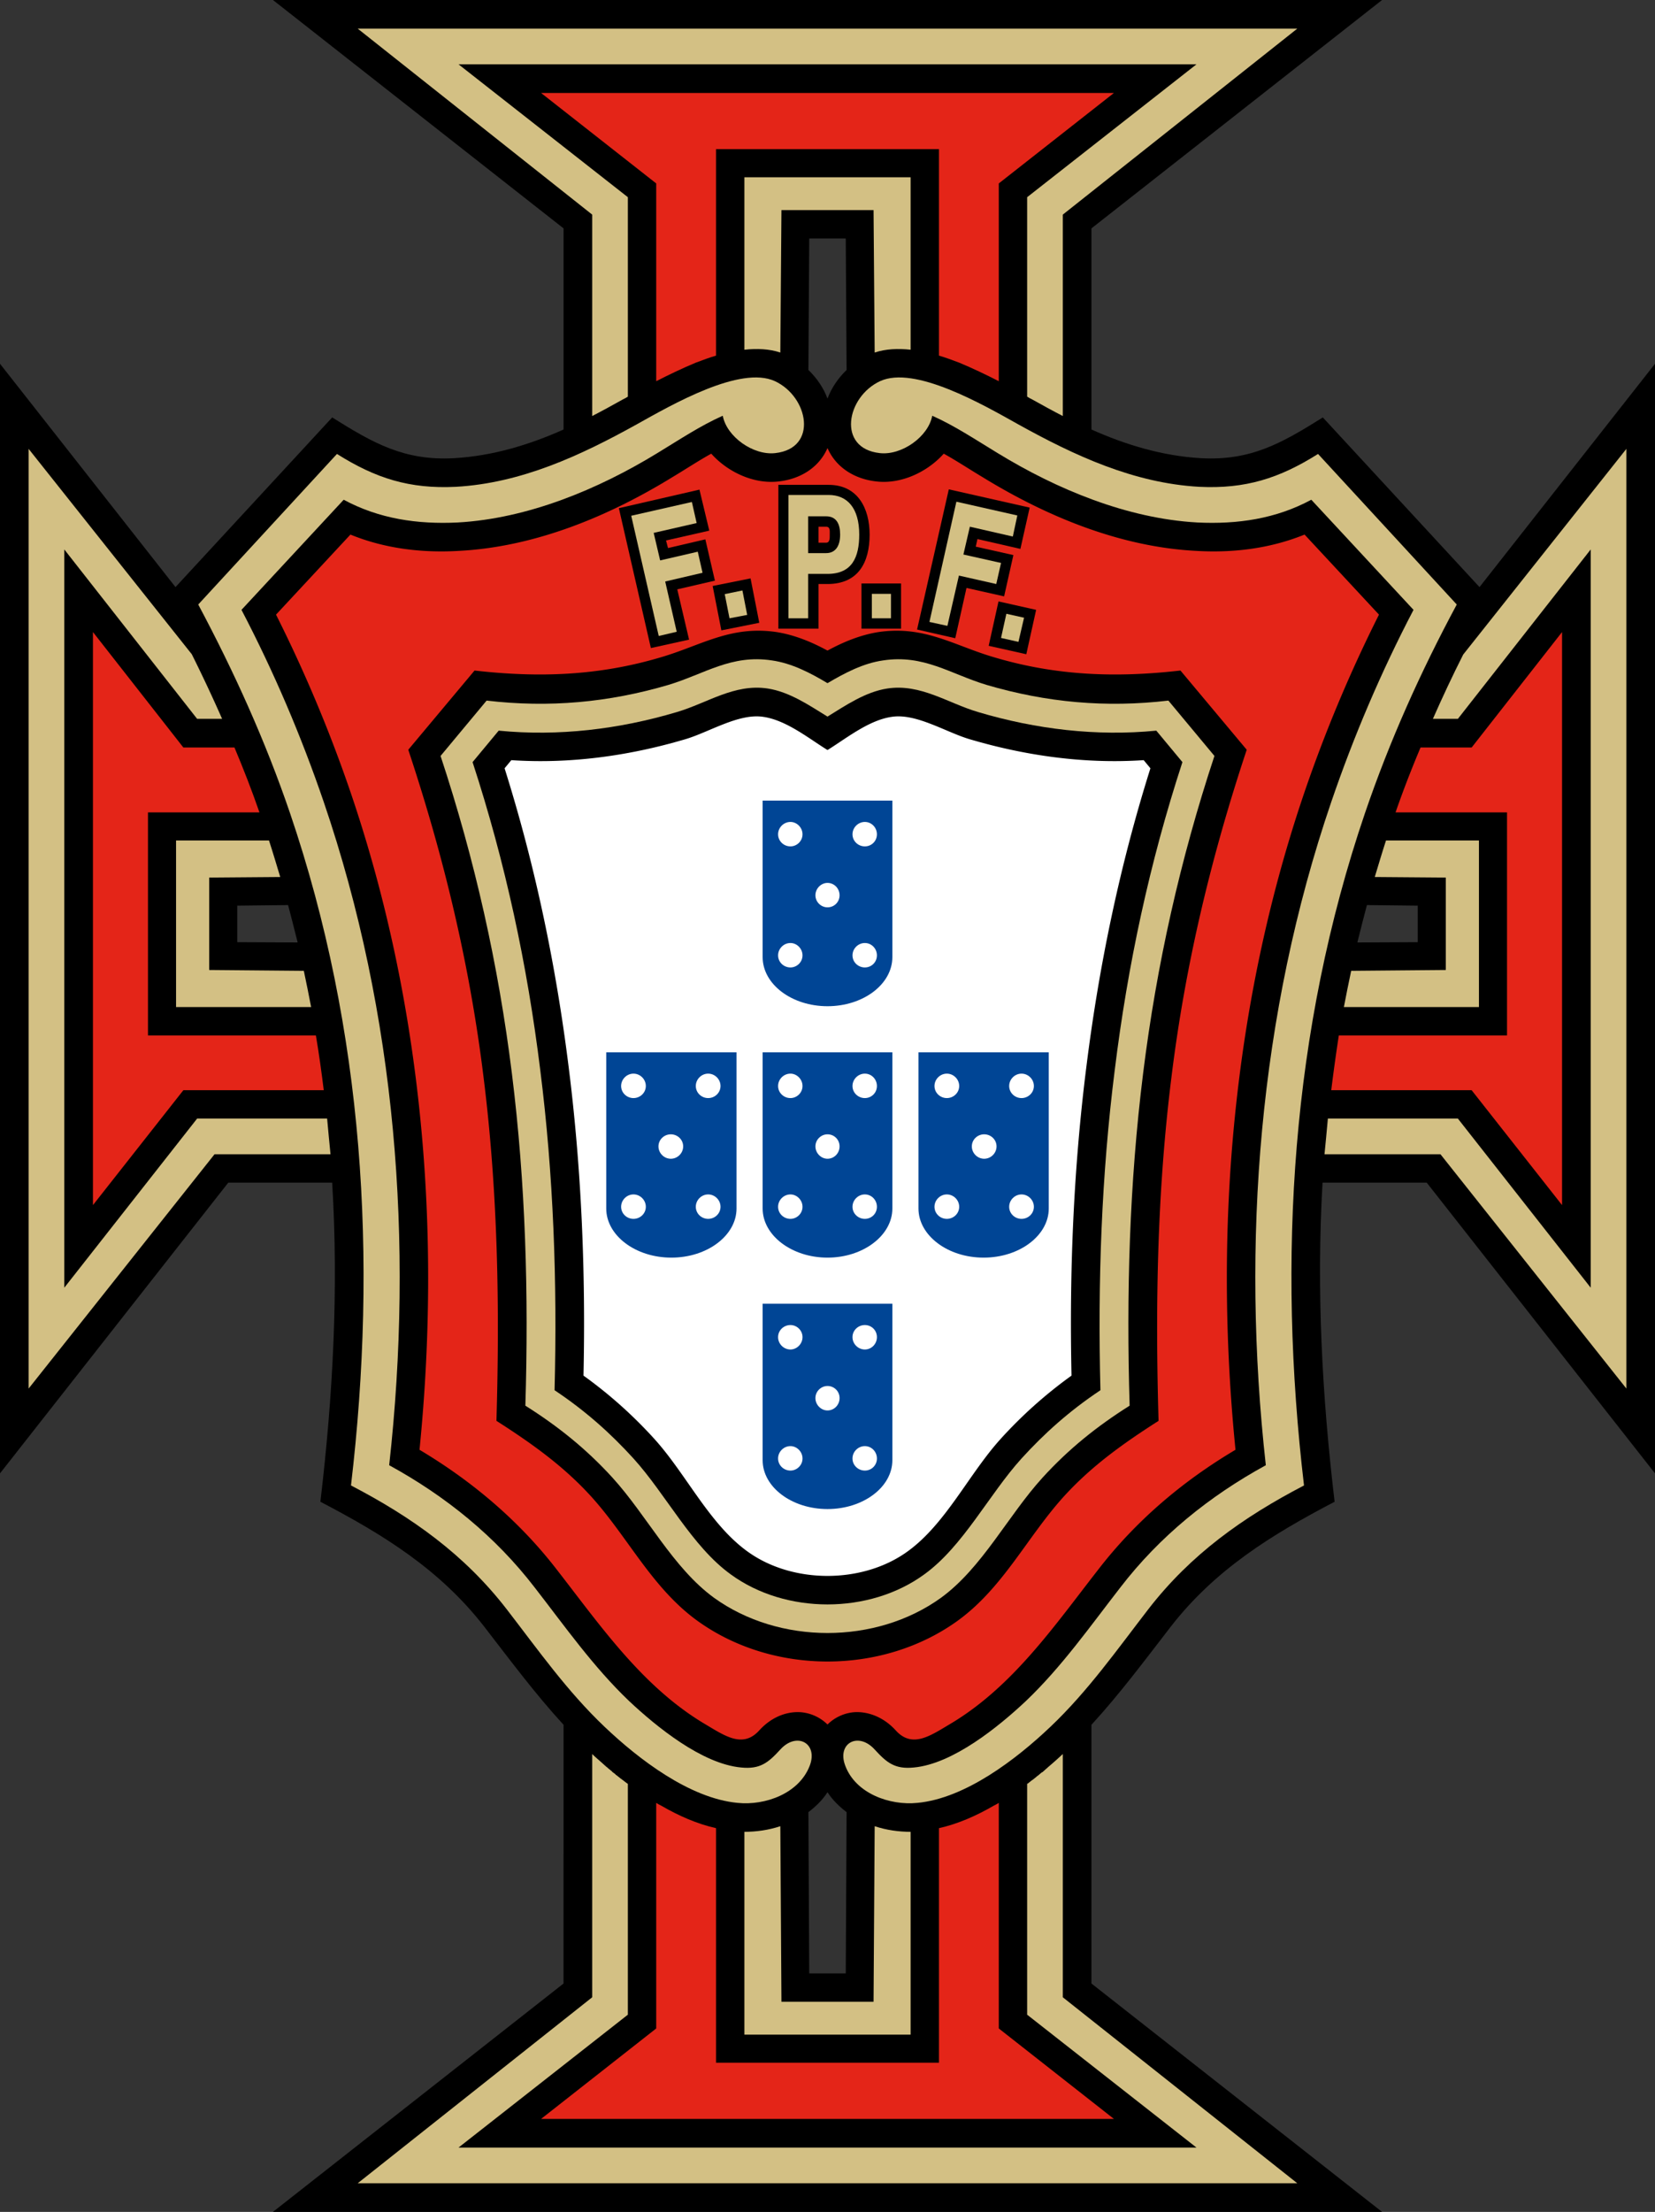
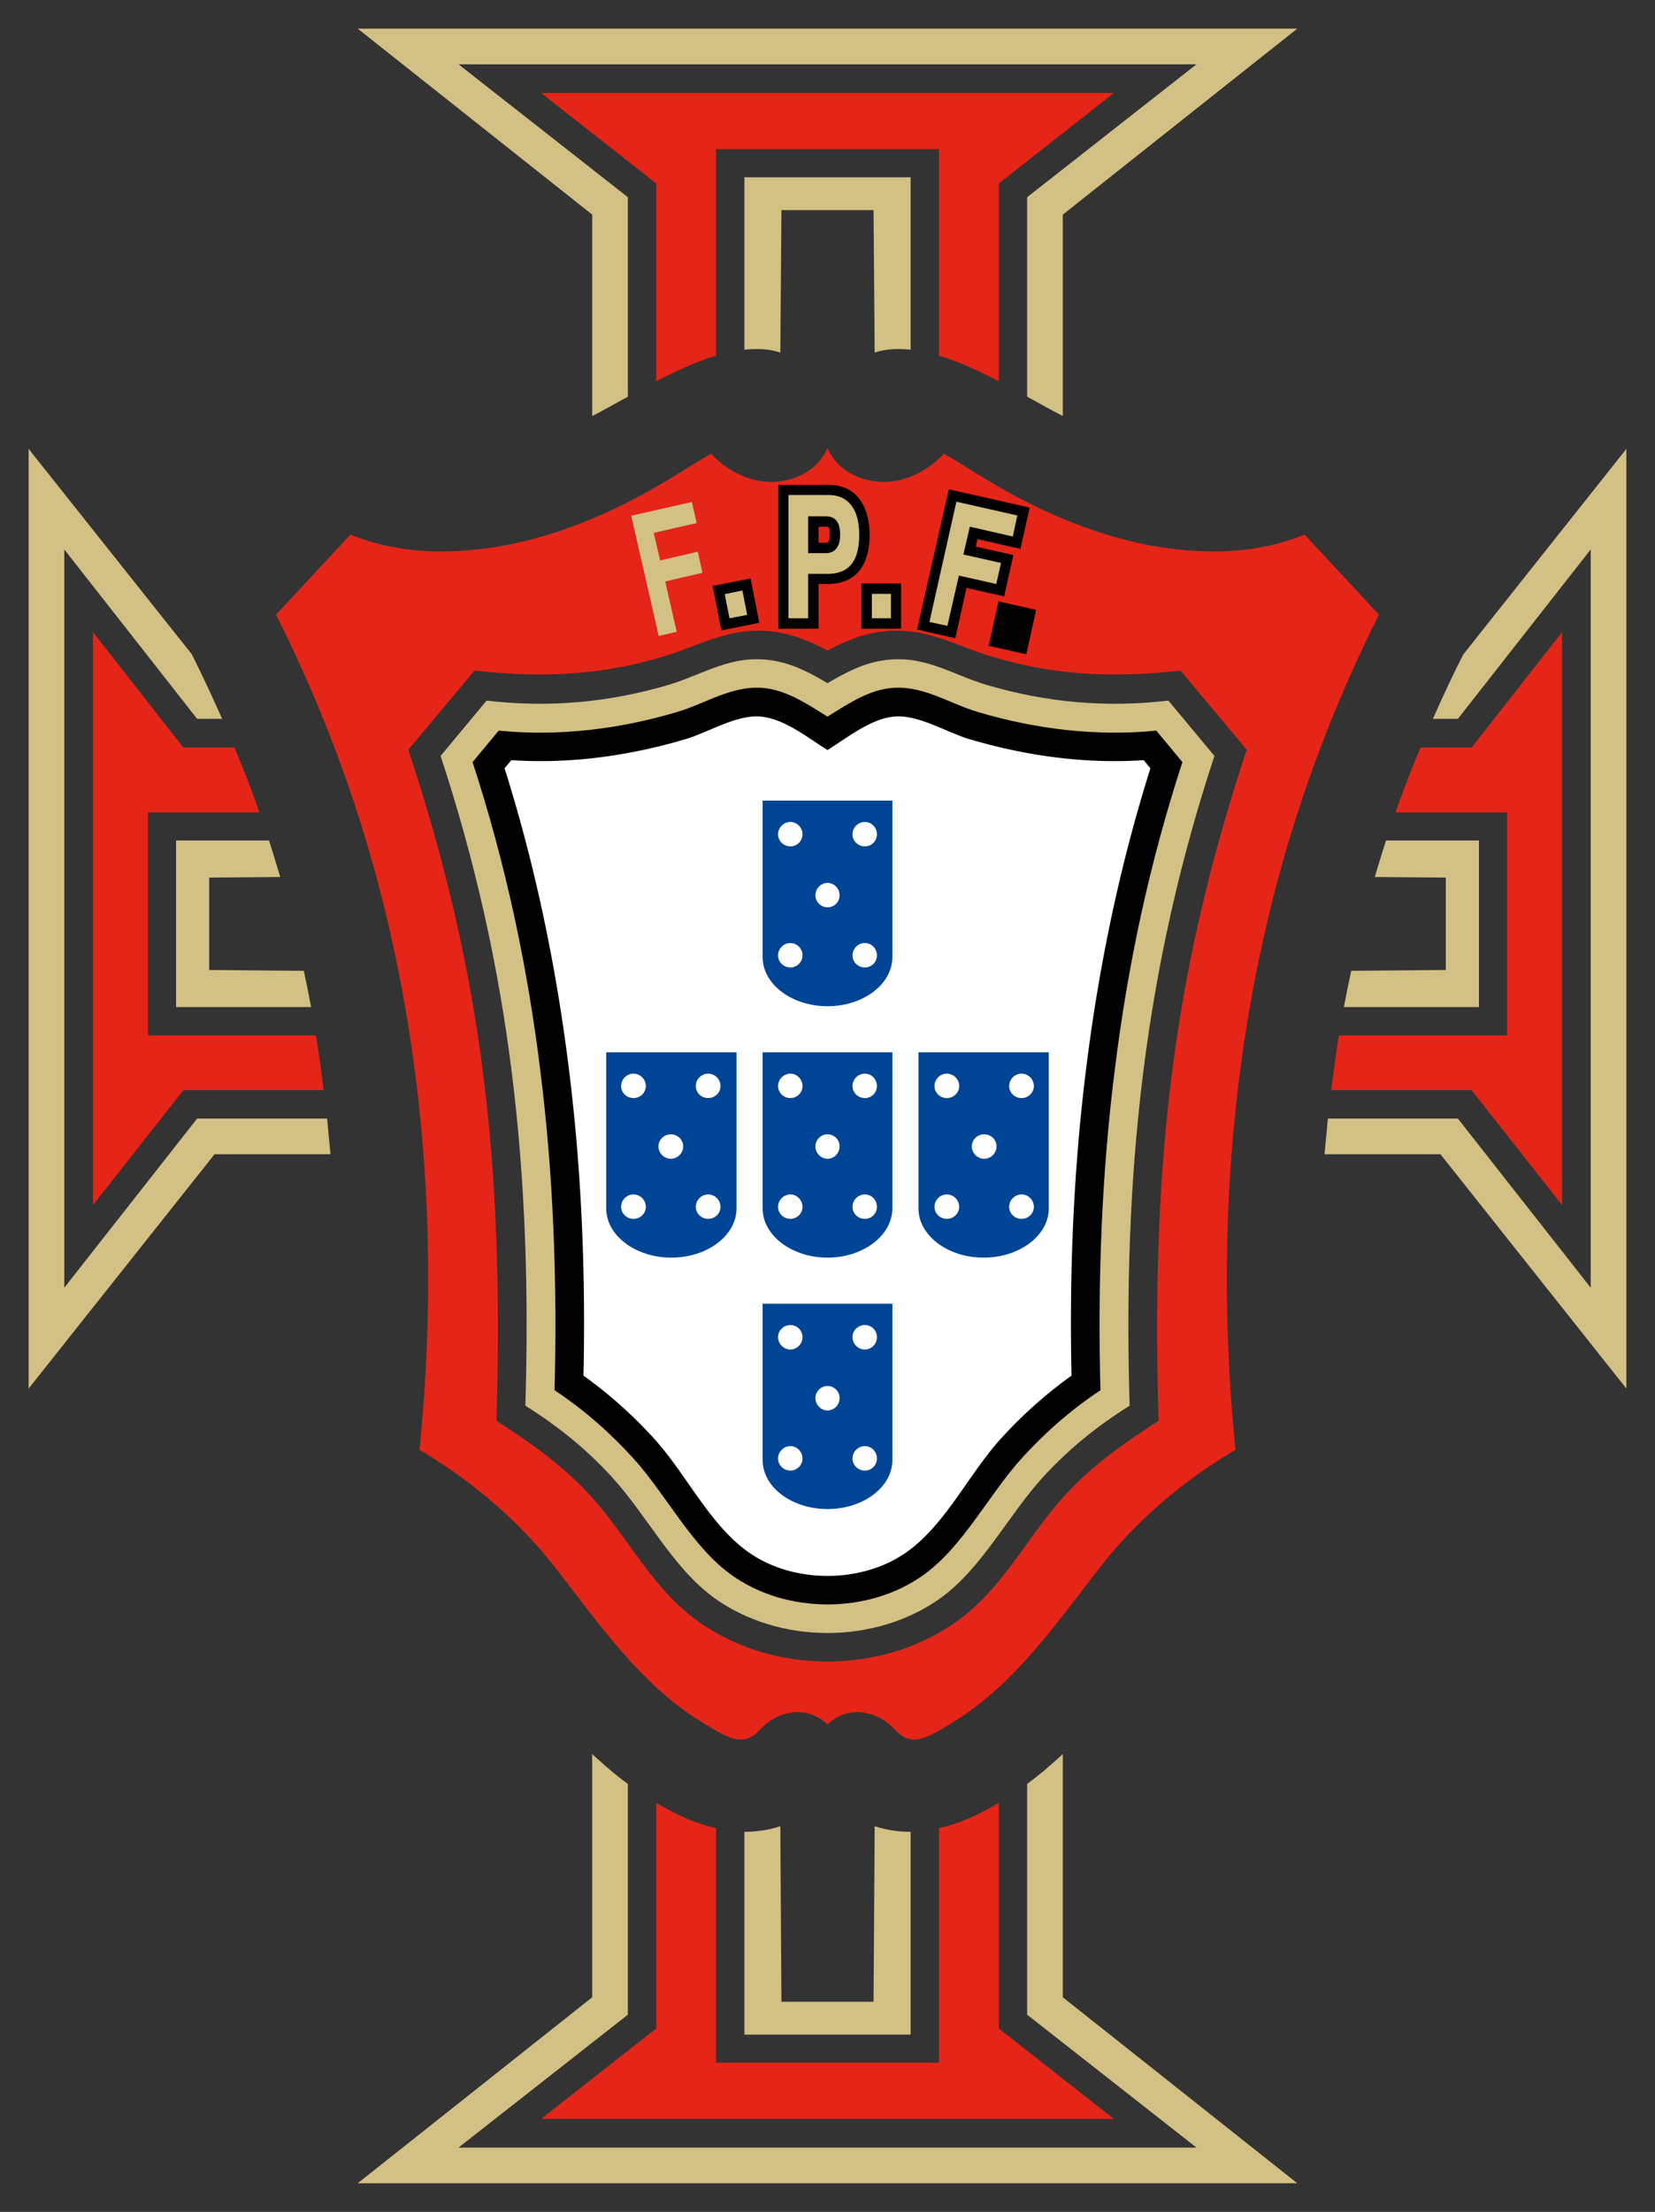
<svg xmlns="http://www.w3.org/2000/svg" xml:space="preserve" width="424.368" height="566.928" version="1.0">
  <rect width="100%" height="100%" fill="#333333" stroke="none" />
-   <path d="M144.504 442.08c-7.272-7.92-13.752-16.632-20.376-25.2-11.376-14.616-25.848-23.544-41.976-31.968 3.24-27.288 4.68-54.432 3.024-81.792h-26.64L0 377.64V93.24l45 57.24 40.176-43.488c10.584 6.624 18.504 11.16 31.32 10.44 9.792-.576 19.152-3.384 28.008-7.344V58.536L69.984 0h284.4l-74.52 58.536v51.552c8.856 3.96 18.216 6.768 28.008 7.344 12.816.72 20.736-3.816 31.32-10.44l40.176 43.488 45-57.24v284.4l-58.536-74.52H339.12c-1.584 27.36-.144 54.504 3.096 81.792-16.128 8.424-30.6 17.352-41.976 31.968-6.624 8.568-13.104 17.28-20.376 25.2v66.312l74.52 58.536h-284.4l74.52-58.536zm72.576 22.392c-1.872-1.44-3.6-3.096-4.896-5.112-1.296 2.016-3.024 3.672-4.896 5.112l.216 41.328h9.36zm-9.792-369.648c2.16 2.088 3.888 4.608 4.896 7.344 1.008-2.736 2.736-5.256 4.896-7.344l-.216-33.696h-9.36zm143.208 137.16c-.864 3.24-1.656 6.408-2.448 9.576l15.48-.072v-9.36zM76.32 241.56c-.792-3.168-1.584-6.336-2.448-9.576l-13.032.144v9.36z" />
  <path fill="#D3C084" d="M233.496 469.512c-3.024 0-6.192-.432-9.216-1.44l-.288 45h-23.616l-.288-45c-3.024 1.008-6.192 1.44-9.216 1.44v51.984h42.624zM355.392 215.424c-1.008 3.096-1.944 6.264-2.88 9.36l18.216.144v23.688l-24.264.216c-.648 3.096-1.296 6.192-1.872 9.288h34.632v-42.696z" />
  <path fill="#E42518" d="M364.248 191.592c-2.304 5.472-4.464 11.016-6.408 16.632h28.584v57.168h-43.128a470 470 0 0 0-1.944 14.04h36l23.184 29.448V162l-23.184 29.592z" />
  <path fill="#D3C084" d="M375.192 167.76c-2.736 5.4-5.328 10.944-7.776 16.488h6.408l34.056-43.416v189.216l-34.056-43.344h-33.336c-.144 1.512-.288 3.096-.432 4.68-.144 1.44-.288 2.952-.432 4.464h29.736l47.664 60.048v-240.84zM190.872 89.64c3.24-.36 6.408-.216 9.216.72l.288-36.504h23.616l.288 36.504c2.808-.936 5.976-1.08 9.216-.72V45.432h-42.624z" />
  <path fill="#E42518" d="M168.264 97.704c3.24-1.656 6.696-3.312 10.152-4.752 1.728-.648 3.456-1.296 5.184-1.8v-52.92h57.168v52.92c1.728.504 3.456 1.152 5.184 1.8 3.456 1.44 6.912 3.096 10.152 4.752V47.016l29.52-23.184h-146.88l29.52 23.184z" />
  <path fill="#D3C084" d="M151.848 106.632c2.664-1.368 5.256-2.808 7.848-4.248.432-.216.864-.432 1.296-.72v-51.12l-43.416-34.056h189.216l-43.416 34.056v51.12c.432.288.864.504 1.296.72 2.592 1.44 5.184 2.88 7.848 4.248V55.008l60.12-47.664H91.728l60.12 47.664zM79.776 258.12c-.576-3.096-1.224-6.192-1.872-9.288l-24.264-.216v-23.688l18.216-.144c-.936-3.096-1.872-6.264-2.88-9.36H45.144v42.696z" />
  <path fill="#E42518" d="M83.016 279.432c-.576-4.68-1.224-9.36-2.016-14.04H37.944v-57.168h28.584c-1.944-5.616-4.104-11.16-6.408-16.632H47.016L23.832 162v146.88l23.184-29.448z" />
  <path fill="#D3C084" d="M84.744 295.848c-.144-1.512-.288-3.024-.432-4.464-.144-1.584-.288-3.168-.432-4.68H50.544l-34.056 43.344V140.832l34.056 43.416h6.408a383 383 0 0 0-7.776-16.56L7.344 115.056v240.84l47.664-60.048z" />
  <path fill="#E42518" d="M212.184 114.84c-2.232 5.112-7.128 7.992-12.6 8.568-6.336.72-13.032-2.448-17.208-7.128-3.384 1.872-6.624 4.032-10.008 6.048-16.416 10.08-35.28 17.856-54.648 18.864-9.432.576-19.08-.576-27.864-4.176l-19.08 20.52a362 362 0 0 1 19.152 45.648c9.216 27.072 15.048 55.224 17.856 83.592 2.808 28.224 2.592 56.736-.216 84.816 13.536 8.064 25.632 18.288 35.28 30.816 11.16 14.328 21.888 29.952 37.872 39.456 5.112 3.024 9.72 6.336 13.968 1.656 2.808-3.096 6.192-4.536 9.36-4.68 3.024-.144 6.048 1.08 8.136 3.168 2.088-2.088 5.112-3.312 8.064-3.168 3.168.144 6.624 1.584 9.432 4.68 4.248 4.68 8.856 1.368 13.968-1.656 15.984-9.504 26.64-25.056 37.872-39.456 9.648-12.528 21.672-22.752 35.28-30.816-2.808-28.08-3.024-56.592-.216-84.816 2.808-28.368 8.64-56.52 17.856-83.592a362 362 0 0 1 19.152-45.648l-19.08-20.52c-8.856 3.6-18.432 4.752-27.864 4.176-19.368-1.008-38.232-8.784-54.648-18.864-3.384-2.016-6.624-4.176-10.008-6.048-4.176 4.68-10.872 7.848-17.208 7.128-5.472-.576-10.368-3.456-12.6-8.568m0 51.912c4.104-2.232 8.496-4.032 13.104-4.752 11.808-1.728 19.296 3.456 29.664 6.48 15.984 4.752 31.32 5.256 47.736 3.384l16.992 20.304c-9.144 27.504-15.768 55.152-19.296 83.88-3.672 29.304-4.176 58.608-3.312 88.128-9 5.76-17.136 11.52-24.336 19.44-9.432 10.44-15.552 23.4-27.216 31.824-19.296 13.896-47.376 13.896-66.672 0-11.664-8.424-17.784-21.384-27.216-31.824-7.2-7.92-15.336-13.68-24.336-19.44.864-29.52.36-58.824-3.312-88.128-3.528-28.728-10.152-56.376-19.296-83.88l16.992-20.304c16.416 1.872 31.752 1.368 47.736-3.384 10.368-3.024 17.856-8.208 29.664-6.48 4.608.72 9 2.52 13.104 4.752" />
  <path fill="#D3C084" d="M160.992 457.2c-.072 0-.144-.072-.144-.072-.216-.144-.36-.288-.504-.36-.144-.144-.288-.216-.432-.36-.144-.072-.288-.216-.504-.36-.072-.072-.144-.144-.216-.144-.144-.144-.36-.288-.504-.432-.144-.072-.216-.144-.36-.288-.144-.072-.288-.216-.432-.288-.072-.144-.216-.216-.36-.36-.144-.072-.288-.216-.432-.288-.144-.144-.216-.288-.36-.36-.072-.072-.144-.072-.144-.144a.155.155 0 0 1-.144-.144h-.072c-.144-.144-.36-.288-.504-.432-.072-.072-.144-.072-.144-.144-.216-.144-.432-.288-.576-.504-.072 0-.144-.072-.144-.072-.072-.072-.072-.144-.144-.144-1.008-.936-2.088-1.8-3.024-2.736v62.352l-60.12 47.664H332.64l-60.12-47.664v-62.352a94 94 0 0 1-3.888 3.456c0 .072-.072.072-.144.144-.432.36-.792.72-1.224 1.08-.072 0-.144.072-.216.072 0 .072-.072.072-.144.144-.144.144-.36.288-.576.504 0 0-.072.072-.144.072 0 .072-.072.072-.144.144-.144.072-.288.216-.432.36 0 0-.072.072-.144.072 0 .072-.072.072-.144.144-.144.144-.288.216-.432.36-.072 0-.072.072-.144.072l-.144.144h-.072c-.144.144-.36.288-.504.432-.072.072-.144.072-.216.144l-.144.144c-.144.072-.216.144-.288.144v59.184l43.416 34.056H117.576l43.416-34.056z" />
  <path fill="#E42518" d="M183.6 468.576c-4.824-1.08-9.576-3.168-14.04-5.76-.432-.216-.864-.432-1.296-.72v57.816l-29.52 23.184h146.88l-29.52-23.184v-57.816c-.432.288-.864.504-1.296.72-4.464 2.592-9.216 4.68-14.04 5.76v60.12H183.6z" />
  <path fill="#D3C084" d="M212.184 175.104c4.392-2.592 9.144-5.112 14.256-5.832 10.44-1.584 17.208 3.456 26.496 6.264 15.408 4.536 30.672 5.904 46.656 4.032l11.808 14.184c-8.784 26.568-14.832 53.568-18.288 81.36-3.528 28.296-4.32 56.664-3.456 85.176-8.352 5.256-15.624 11.088-22.32 18.432-8.856 9.72-15.48 23.112-26.064 30.816-16.704 12.024-41.472 12.024-58.176 0-10.584-7.704-17.208-21.096-26.064-30.816-6.696-7.344-13.968-13.176-22.32-18.432.864-28.512.072-56.88-3.456-85.176-3.456-27.792-9.504-54.792-18.288-81.36l11.808-14.184c15.984 1.872 31.248.504 46.656-4.032 9.288-2.808 16.056-7.848 26.496-6.264 5.112.72 9.936 3.24 14.256 5.832" />
  <path d="M212.184 183.672c-4.68-2.88-9.72-6.336-15.336-7.2-8.568-1.296-15.48 3.744-23.328 6.048-14.76 4.392-30.312 6.264-45.648 4.752l-6.696 8.064c8.424 25.776 14.04 52.056 17.352 78.912 3.384 26.784 4.392 54.144 3.672 82.08 7.992 5.328 14.4 11.088 20.232 17.496 8.352 9.216 14.976 22.536 24.984 29.736 14.04 10.224 35.496 10.224 49.536 0 10.008-7.2 16.632-20.52 24.984-29.736 5.832-6.408 12.24-12.168 20.232-17.496-.72-27.936.288-55.296 3.672-82.08 3.312-26.856 8.928-53.136 17.352-78.912l-6.696-8.064c-15.336 1.512-30.888-.36-45.648-4.752-7.848-2.304-14.76-7.344-23.328-6.048-5.616.864-10.656 4.32-15.336 7.2" />
-   <path fill="#D3C084" d="M189.144 462.096c-12.312-1.152-25.416-11.232-34.056-19.44-9.648-9.144-17.136-19.8-25.2-30.24-10.872-14.04-24.264-23.544-39.888-31.68 6.84-57.96 3.312-116.64-15.624-172.296-6.336-18.576-14.328-36.216-23.544-53.496L86.4 116.352c9.936 6.264 18.648 9 30.456 8.424 16.776-.936 31.968-7.992 46.368-15.984 9.144-5.112 26.64-15.192 35.496-11.088 8.64 4.032 11.088 17.208.072 18.432-5.616.648-12.456-4.176-13.464-9.576-5.688 2.52-11.088 6.12-16.776 9.576-15.192 9.288-33.192 16.776-51.192 17.784-10.296.504-20.16-.936-29.232-5.832L61.92 156.312c8.352 15.984 15.336 32.4 21.096 49.248 18.576 54.432 23.112 113.04 16.776 169.992 14.472 7.92 27.216 18.216 37.296 31.32 7.776 10.008 15.048 20.376 24.264 29.16 6.984 6.552 18.648 16.056 28.656 16.992 4.896.504 6.984-1.224 10.08-4.608 4.176-4.608 9.72-1.656 7.56 4.104-2.736 7.2-11.448 10.296-18.504 9.576m46.08 0c12.312-1.152 25.416-11.232 34.056-19.44 9.648-9.144 17.136-19.8 25.2-30.24 10.872-14.04 24.264-23.544 39.888-31.68-6.84-57.96-3.312-116.64 15.624-172.296 6.336-18.576 14.256-36.216 23.544-53.496l-35.568-38.592c-9.936 6.264-18.648 9-30.456 8.424-16.776-.936-31.968-7.992-46.368-15.984-9.144-5.112-26.64-15.192-35.496-11.088-8.64 4.032-11.088 17.208-.072 18.432 5.616.648 12.456-4.176 13.464-9.576 5.688 2.52 11.088 6.12 16.776 9.576 15.192 9.288 33.192 16.776 51.192 17.784 10.296.504 20.16-.936 29.232-5.832l26.208 28.224c-8.352 15.984-15.336 32.4-21.096 49.248-18.576 54.432-23.112 113.04-16.776 169.992-14.472 7.92-27.216 18.216-37.296 31.32-7.776 10.008-15.048 20.376-24.264 29.16-6.984 6.552-18.648 16.056-28.656 16.992-4.896.504-6.984-1.224-10.08-4.608-4.176-4.608-9.72-1.656-7.56 4.104 2.664 7.2 11.448 10.296 18.504 9.576" />
  <path d="M212.184 149.688h-2.304v11.448h-10.296v-36.864h12.888c7.488 0 10.512 6.048 10.512 12.744 0 7.2-2.952 12.672-10.8 12.672m.576-12.672c0-.936.144-2.016-.936-2.016h-1.944v4.104h1.944c1.008 0 .936-1.296.936-2.088" />
  <path fill="#FFF" d="M212.184 192.24c-4.68-2.88-10.512-7.632-16.416-8.496-6.336-1.008-13.968 3.96-20.16 5.76-14.4 4.248-29.52 6.336-44.496 5.328l-1.728 2.088c7.848 24.912 13.176 50.544 16.416 76.464 3.312 26.208 4.392 52.704 3.816 79.2a115 115 0 0 1 18.216 16.272c8.136 9 14.04 21.744 23.832 28.8 11.52 8.352 29.52 8.352 41.04 0 9.792-7.056 15.696-19.8 23.832-28.8a115 115 0 0 1 18.216-16.272c-.576-26.496.504-52.992 3.816-79.2 3.24-25.92 8.568-51.552 16.416-76.464l-1.728-2.088c-14.976 1.008-30.096-1.08-44.496-5.328-6.192-1.8-13.824-6.768-20.16-5.76-5.904.864-11.736 5.616-16.416 8.496" />
  <path fill="#004595" d="M228.816 269.712h-33.264v40.032c0 6.912 7.488 12.6 16.632 12.6s16.632-5.688 16.632-12.6z" />
  <path fill="#FFF" d="M212.184 297c1.728 0 3.096-1.44 3.096-3.168s-1.368-3.096-3.096-3.096c-1.656 0-3.096 1.368-3.096 3.096s1.44 3.168 3.096 3.168M202.68 281.448c1.656 0 3.096-1.368 3.096-3.096s-1.44-3.168-3.096-3.168c-1.728 0-3.168 1.44-3.168 3.168s1.44 3.096 3.168 3.096M202.68 312.408c1.656 0 3.096-1.368 3.096-3.096s-1.44-3.168-3.096-3.168c-1.728 0-3.168 1.44-3.168 3.168s1.44 3.096 3.168 3.096M221.76 281.448c1.728 0 3.096-1.368 3.096-3.096s-1.368-3.168-3.096-3.168-3.168 1.44-3.168 3.168 1.44 3.096 3.168 3.096M221.76 312.408c1.728 0 3.096-1.368 3.096-3.096s-1.368-3.168-3.096-3.168-3.168 1.44-3.168 3.168 1.44 3.096 3.168 3.096" />
  <path fill="#004595" d="M228.816 334.152h-33.264v40.104c0 6.912 7.488 12.528 16.632 12.528s16.632-5.616 16.632-12.528z" />
  <path fill="#FFF" d="M212.184 361.512c1.728 0 3.096-1.44 3.096-3.168a3.073 3.073 0 0 0-3.096-3.096c-1.656 0-3.096 1.368-3.096 3.096s1.44 3.168 3.096 3.168M202.68 345.888c1.656 0 3.096-1.44 3.096-3.168s-1.44-3.096-3.096-3.096c-1.728 0-3.168 1.368-3.168 3.096s1.44 3.168 3.168 3.168M202.68 376.92c1.656 0 3.096-1.368 3.096-3.096s-1.44-3.168-3.096-3.168c-1.728 0-3.168 1.44-3.168 3.168s1.44 3.096 3.168 3.096M221.76 345.888c1.728 0 3.096-1.44 3.096-3.168s-1.368-3.096-3.096-3.096-3.168 1.368-3.168 3.096 1.44 3.168 3.168 3.168M221.76 376.92a3.073 3.073 0 0 0 3.096-3.096c0-1.728-1.368-3.168-3.096-3.168s-3.168 1.44-3.168 3.168 1.44 3.096 3.168 3.096" />
  <path fill="#004595" d="M188.856 269.712h-33.408v40.032c0 6.912 7.488 12.6 16.704 12.6s16.704-5.688 16.704-12.6z" />
  <path fill="#FFF" d="M172.008 297c1.728 0 3.168-1.44 3.168-3.168s-1.44-3.096-3.168-3.096-3.168 1.368-3.168 3.096 1.44 3.168 3.168 3.168M162.432 281.448c1.728 0 3.168-1.368 3.168-3.096s-1.44-3.168-3.168-3.168-3.168 1.44-3.168 3.168 1.44 3.096 3.168 3.096M162.432 312.408c1.728 0 3.168-1.368 3.168-3.096s-1.44-3.168-3.168-3.168-3.168 1.44-3.168 3.168 1.44 3.096 3.168 3.096M181.584 281.448c1.728 0 3.168-1.368 3.168-3.096s-1.44-3.168-3.168-3.168-3.168 1.44-3.168 3.168 1.44 3.096 3.168 3.096M181.584 312.408c1.728 0 3.168-1.368 3.168-3.096s-1.44-3.168-3.168-3.168-3.168 1.44-3.168 3.168 1.44 3.096 3.168 3.096" />
  <path fill="#004595" d="M235.512 269.712h33.408v40.032c0 6.912-7.488 12.6-16.704 12.6s-16.704-5.688-16.704-12.6z" />
  <path fill="#FFF" d="M252.36 297c1.728 0 3.168-1.44 3.168-3.168s-1.44-3.096-3.168-3.096-3.168 1.368-3.168 3.096 1.44 3.168 3.168 3.168M261.936 281.448c1.728 0 3.168-1.368 3.168-3.096s-1.44-3.168-3.168-3.168-3.168 1.44-3.168 3.168 1.44 3.096 3.168 3.096M261.936 312.408c1.728 0 3.168-1.368 3.168-3.096s-1.44-3.168-3.168-3.168-3.168 1.44-3.168 3.168 1.44 3.096 3.168 3.096M242.784 281.448c1.728 0 3.168-1.368 3.168-3.096s-1.44-3.168-3.168-3.168-3.168 1.44-3.168 3.168 1.44 3.096 3.168 3.096M242.784 312.408c1.728 0 3.168-1.368 3.168-3.096s-1.44-3.168-3.168-3.168-3.168 1.44-3.168 3.168 1.44 3.096 3.168 3.096" />
  <path fill="#D3C084" d="M211.824 132.336h-4.608v9.432h4.608c2.232 0 3.6-1.584 3.6-4.752 0-2.592-.864-4.68-3.6-4.68m.36 14.76h-4.968v11.376h-5.04v-31.608h10.296c4.752 0 7.848 3.312 7.848 10.152 0 5.76-1.8 10.08-8.136 10.08" />
  <path d="M220.896 149.544h10.152v11.592h-10.152z" />
  <path fill="#D3C084" d="M223.56 152.208h4.896v6.264h-4.896z" />
  <path d="m253.512 165.528 2.52-11.376 9.648 2.16-2.52 11.376z" />
-   <path fill="#D3C084" d="m258.048 157.32 4.536 1.008-1.44 6.192-4.464-1.008z" />
  <path d="m235.152 161.352 8.136-35.928 20.736 4.68-2.376 10.584-11.016-2.52-.432 1.944 9.648 2.16-2.376 10.584-9.648-2.16-2.88 12.888z" />
  <path fill="#D3C084" d="m245.232 128.592 15.624 3.528-1.152 5.4-11.016-2.52-1.656 7.128 9.648 2.16-1.224 5.4-9.576-2.16-2.952 12.888-4.608-1.008z" />
  <path d="m184.968 161.568-2.232-11.376 9.72-1.944 1.728 8.784.504 2.592z" />
  <path fill="#D3C084" d="m185.832 152.28 4.536-.936 1.224 6.264-4.536.864z" />
-   <path d="m166.896 166.104-8.208-35.856 20.664-4.752 2.52 10.512-11.088 2.52.504 1.944 9.576-2.232 2.448 10.584-9.648 2.232 3.024 12.888z" />
  <path fill="#D3C084" d="m161.856 132.192 15.552-3.528 1.224 5.4-11.016 2.52 1.656 7.056 9.648-2.232 1.224 5.4-9.576 2.232 2.952 12.888-4.608 1.08z" />
  <path fill="#004595" d="M228.816 205.2h-33.264v40.104c0 6.984 7.488 12.6 16.632 12.6s16.632-5.616 16.632-12.6z" />
  <path fill="#FFF" d="M212.184 232.56c1.728 0 3.096-1.368 3.096-3.096s-1.368-3.168-3.096-3.168c-1.656 0-3.096 1.44-3.096 3.168s1.44 3.096 3.096 3.096M202.68 216.936c1.656 0 3.096-1.368 3.096-3.096s-1.44-3.168-3.096-3.168c-1.728 0-3.168 1.44-3.168 3.168s1.44 3.096 3.168 3.096M202.68 247.968c1.656 0 3.096-1.368 3.096-3.096s-1.44-3.168-3.096-3.168c-1.728 0-3.168 1.44-3.168 3.168s1.44 3.096 3.168 3.096M221.76 216.936c1.728 0 3.096-1.368 3.096-3.096s-1.368-3.168-3.096-3.168-3.168 1.44-3.168 3.168 1.44 3.096 3.168 3.096M221.76 247.968c1.728 0 3.096-1.368 3.096-3.096s-1.368-3.168-3.096-3.168-3.168 1.44-3.168 3.168 1.44 3.096 3.168 3.096" />
</svg>